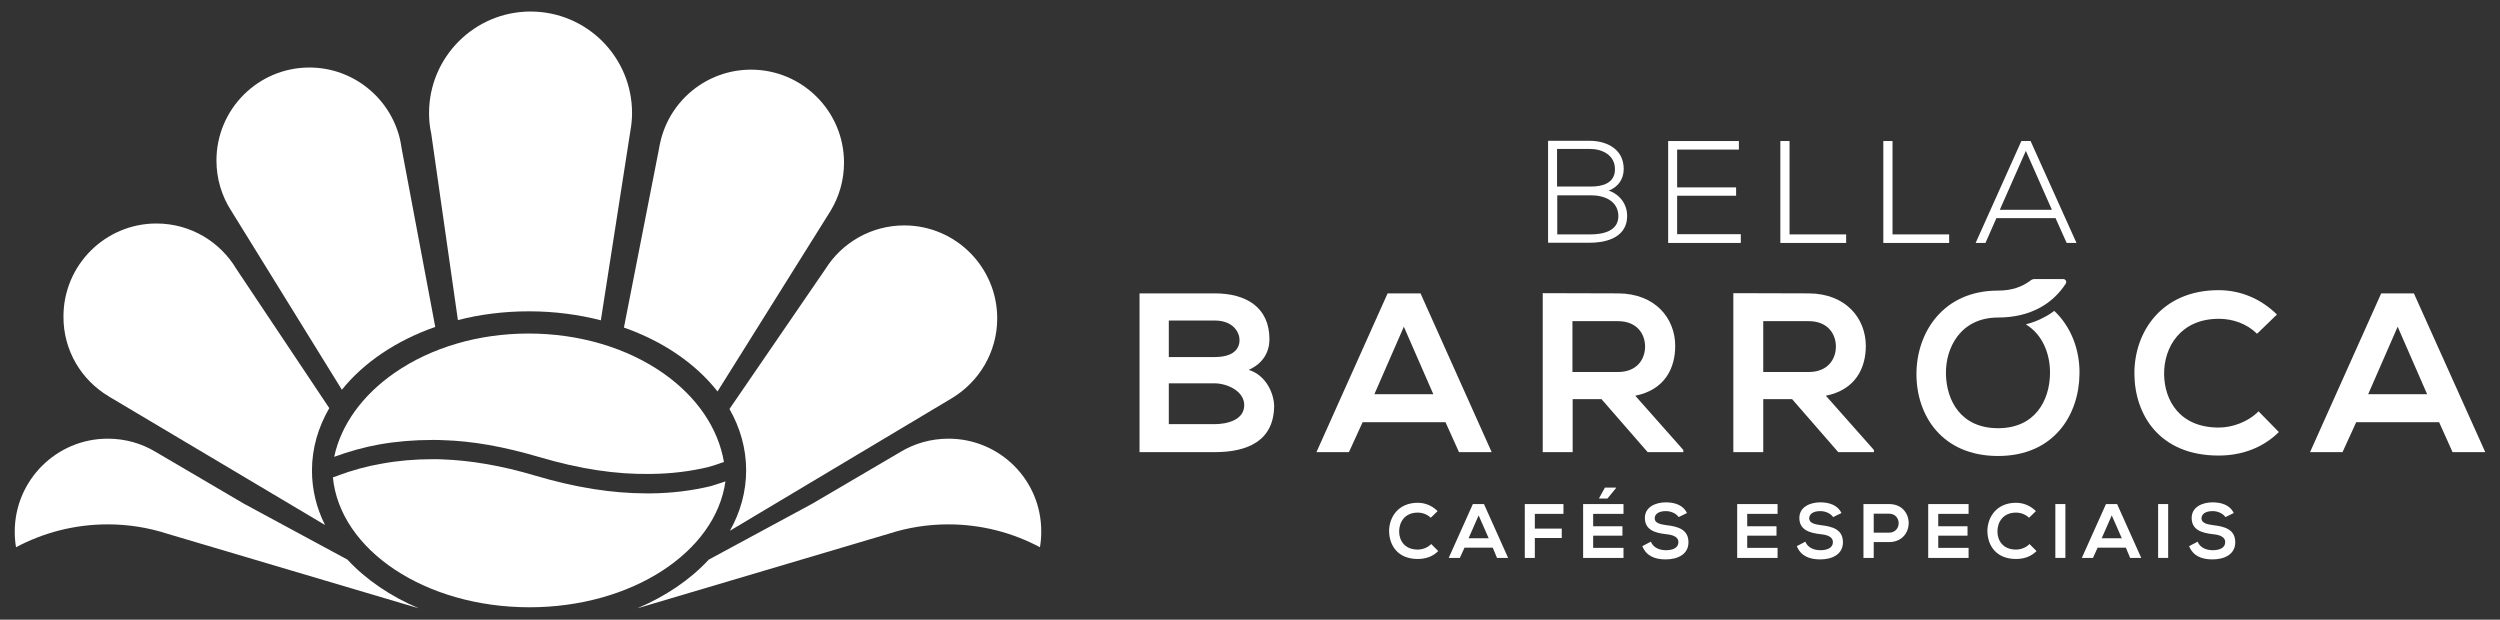
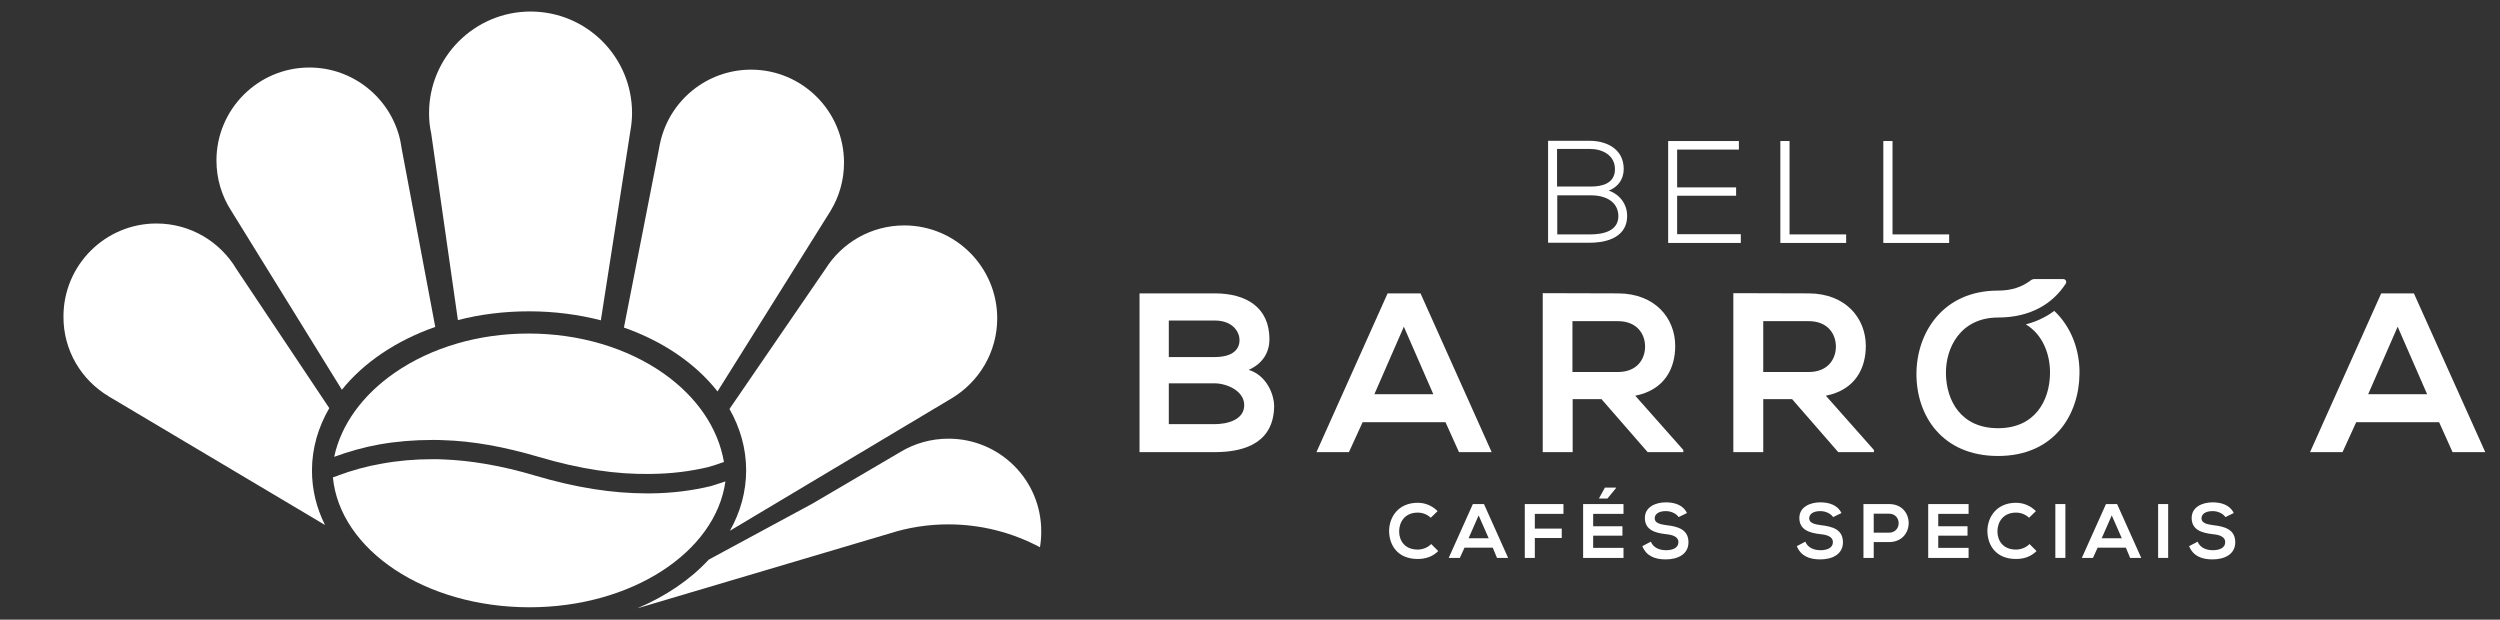
<svg xmlns="http://www.w3.org/2000/svg" version="1.1" id="Layer_1" x="0px" y="0px" viewBox="0 0 117 29" style="enable-background:new 0 0 117 29;" xml:space="preserve">
  <rect x="0" y="0" width="117" height="29" fill="#333333" stroke="none" />
  <style type="text/css">
	.st0-bella-barroca{fill:#FFFFFF;}
</style>
  <g>
    <path class="st0-bella-barroca" d="M33.95,22.53l-0.18,0.06l0,0c-0.16,0.05-0.31,0.1-0.47,0.15l-0.03,0.01c-0.88,0.21-1.8,0.33-2.8,0.34   c-0.07,0-0.14,0-0.21,0c-1.61,0-3.32-0.27-5.21-0.83c-1.58-0.47-3-0.71-4.32-0.76c-0.16-0.01-0.32-0.01-0.48-0.01   c-0.83,0-1.63,0.07-2.39,0.21c-0.7,0.12-1.38,0.31-2.03,0.55l-0.01,0.01l-0.24,0.08c0.33,3.4,4.32,6.08,9.2,6.08   C29.56,28.42,33.49,25.84,33.95,22.53z" />
    <path class="st0-bella-barroca" d="M31.06,17.48c-1.72-1.21-3.96-1.87-6.32-1.87c-0.01,0-0.01,0-0.02,0c-2.32,0-4.53,0.65-6.24,1.83   c-1.52,1.05-2.52,2.44-2.84,3.94c0.68-0.25,1.39-0.45,2.11-0.58c0.79-0.14,1.63-0.21,2.49-0.21c0.17,0,0.33,0,0.5,0.01   c1.37,0.04,2.83,0.3,4.46,0.78c1.92,0.57,3.64,0.83,5.26,0.8c0.96-0.01,1.84-0.12,2.68-0.32c0.25-0.07,0.49-0.15,0.74-0.24   C33.61,20.04,32.62,18.58,31.06,17.48z" />
    <path class="st0-bella-barroca" d="M5.09,18.55L5.09,18.55l0.04,0.03c0.01,0.01,0.02,0.01,0.04,0.02l10.04,5.97c-0.4-0.8-0.61-1.65-0.61-2.55   c0-1.04,0.29-2.02,0.81-2.92l-4.34-6.5c-0.76-1.28-2.15-2.14-3.75-2.14c-2.4,0-4.35,1.95-4.35,4.35   C2.96,16.4,3.81,17.79,5.09,18.55z" />
    <path class="st0-bella-barroca" d="M16,18.24c1.02-1.27,2.54-2.3,4.37-2.94l-1.58-8.39c-0.02-0.13-0.04-0.26-0.07-0.39l0,0l0,0   c-0.45-1.92-2.18-3.36-4.24-3.36c-2.4,0-4.35,1.95-4.35,4.35c0,0.86,0.25,1.67,0.69,2.35L16,18.24z" />
    <path class="st0-bella-barroca" d="M21.43,14.98c1.04-0.27,2.17-0.41,3.33-0.41c1.18,0,2.31,0.15,3.36,0.42l1.38-8.85h0   c0.05-0.28,0.08-0.56,0.08-0.85c0-2.63-2.13-4.75-4.75-4.75s-4.75,2.13-4.75,4.75c0,0.33,0.03,0.64,0.1,0.95L21.43,14.98z" />
    <path class="st0-bella-barroca" d="M33.58,18.32l5.24-8.37c0.02-0.03,0.04-0.06,0.05-0.08l0,0c0.4-0.66,0.63-1.43,0.63-2.26   c0-2.4-1.95-4.35-4.35-4.35c-2.06,0-3.79,1.43-4.24,3.36l0,0l0,0c-0.03,0.12-0.05,0.23-0.07,0.35l-1.64,8.36   C31.05,15.98,32.57,17.03,33.58,18.32z" />
    <path class="st0-bella-barroca" d="M38.63,12.59l-4.49,6.55c0.5,0.88,0.78,1.85,0.78,2.87c0,1-0.27,1.96-0.76,2.83l10.38-6.2l0,0   c1.27-0.76,2.13-2.15,2.13-3.74c0-2.4-1.95-4.35-4.35-4.35C40.77,10.55,39.4,11.36,38.63,12.59z" />
    <path class="st0-bella-barroca" d="M44.39,20.53c-0.81,0-1.58,0.22-2.23,0.61l0,0l-4.14,2.43l-4.85,2.62c-0.87,0.94-2.02,1.72-3.35,2.28l0,0   l11.8-3.5c0.87-0.28,1.8-0.43,2.76-0.43c1.55,0,3.01,0.39,4.29,1.07c0.04-0.24,0.06-0.48,0.06-0.73   C48.74,22.47,46.79,20.53,44.39,20.53z" />
-     <path class="st0-bella-barroca" d="M16.26,26.19l-4.85-2.62l-4.14-2.43l0,0c-0.65-0.39-1.41-0.61-2.23-0.61c-2.4,0-4.35,1.95-4.35,4.35   c0,0.25,0.02,0.5,0.06,0.73c1.28-0.68,2.74-1.07,4.29-1.07c0.96,0,1.89,0.15,2.76,0.43l11.8,3.5l0,0   C18.28,27.91,17.13,27.13,16.26,26.19z" />
    <g>
      <path class="st0-bella-barroca" d="M75.29,8.92c0.44-0.17,0.7-0.54,0.7-1.01c0-0.97-0.85-1.32-1.58-1.32h-1.96v4.77h1.96    c0.52,0,1.74-0.12,1.74-1.26C76.15,9.56,75.81,9.1,75.29,8.92z M74.46,8.73h-1.59V6.97h1.54c0.58,0,1.17,0.29,1.17,0.95    C75.58,8.59,74.97,8.73,74.46,8.73z M72.87,9.14h1.59c0.61,0,1.27,0.25,1.28,0.97c0,0.71-0.72,0.86-1.32,0.86h-1.54V9.14z" />
      <polygon class="st0-bella-barroca" points="78.49,9.16 81.25,9.16 81.25,8.77 78.49,8.77 78.49,7 81.38,7 81.38,6.6 78.07,6.6 78.07,11.37     81.47,11.37 81.47,10.96 78.49,10.96   " />
      <polygon class="st0-bella-barroca" points="83.75,6.6 83.32,6.6 83.32,11.37 86.4,11.37 86.4,10.97 83.75,10.97   " />
      <polygon class="st0-bella-barroca" points="88.57,6.6 88.14,6.6 88.14,11.37 91.22,11.37 91.22,10.97 88.57,10.97   " />
-       <path class="st0-bella-barroca" d="M95.04,6.62L95.04,6.6H94.6l-2.14,4.77h0.46l0.51-1.16h2.77l0.52,1.16h0.46L95.04,6.62z M96.03,9.82h-2.44    l1.22-2.76L96.03,9.82z" />
    </g>
    <g>
      <path class="st0-bella-barroca" d="M58.44,17.31c0.69-0.31,0.97-0.86,0.97-1.43c0-1.5-1.09-2.15-2.56-2.15c-1.18,0-2.36,0-3.52,0v7.43    c1.18,0,2.34,0,3.52,0c1.54,0,2.78-0.53,2.78-2.19C59.62,18.5,59.31,17.58,58.44,17.31z M54.7,15h2.14c0.89,0,1.17,0.57,1.17,0.91    c0,0.42-0.29,0.8-1.17,0.8H54.7V15z M56.84,19.85H54.7v-1.91h2.14c0.57,0,1.39,0.35,1.39,1.02    C58.23,19.66,57.42,19.85,56.84,19.85z" />
      <path class="st0-bella-barroca" d="M64.94,13.73l-3.33,7.43h1.52l0.64-1.4h3.88l0.63,1.4h1.53l-3.33-7.43H64.94z M64.32,18.45l1.38-3.16    l1.38,3.16H64.32z" />
      <path class="st0-bella-barroca" d="M78.4,16.19c0-1.28-0.92-2.45-2.67-2.46c-1.18,0-2.36-0.01-3.53-0.01v7.44h1.4v-2.48h1.35l2.16,2.48h1.67    v-0.1l-2.25-2.54C77.93,18.24,78.4,17.21,78.4,16.19z M73.59,17.41v-2.38h2.13c0.88,0,1.27,0.59,1.27,1.19    c0,0.59-0.38,1.19-1.27,1.19H73.59z" />
      <path class="st0-bella-barroca" d="M87.32,16.19c0-1.28-0.92-2.45-2.67-2.46c-1.18,0-2.36-0.01-3.53-0.01v7.44h1.4v-2.48h1.35l2.16,2.48h1.67    v-0.1l-2.25-2.54C86.85,18.24,87.32,17.21,87.32,16.19z M82.52,17.41v-2.38h2.13c0.88,0,1.27,0.59,1.27,1.19    c0,0.59-0.38,1.19-1.27,1.19H82.52z" />
-       <path class="st0-bella-barroca" d="M103.84,20.01c-1.84,0-2.55-1.28-2.56-2.51c-0.01-1.24,0.76-2.58,2.56-2.58c0.65,0,1.3,0.22,1.79,0.7    l0.93-0.9c-0.76-0.75-1.72-1.14-2.73-1.14c-2.68,0-3.95,1.97-3.94,3.91c0.01,1.93,1.18,3.83,3.94,3.83c1.07,0,2.06-0.35,2.82-1.1    l-0.95-0.97C105.22,19.74,104.48,20.01,103.84,20.01z" />
      <path class="st0-bella-barroca" d="M112.97,13.73h-1.53l-3.33,7.43h1.52l0.64-1.4h3.88l0.63,1.4h1.53L112.97,13.73z M110.83,18.45l1.38-3.16    l1.38,3.16H110.83z" />
      <path class="st0-bella-barroca" d="M96.14,14.55c-0.15,0.11-0.3,0.21-0.46,0.29c-0.27,0.15-0.56,0.26-0.87,0.34c0.81,0.49,1.15,1.44,1.13,2.32    c-0.02,1.22-0.68,2.54-2.43,2.54c-1.75,0-2.41-1.3-2.44-2.52c-0.03-1.25,0.69-2.66,2.44-2.66c1.53,0,2.57-0.66,3.17-1.59    c0.01-0.02,0.02-0.04,0.02-0.07c0-0.08-0.06-0.14-0.14-0.14h-1.33v0c0,0,0,0-0.01,0c-0.08,0-0.15,0.03-0.21,0.08l0,0    c-0.37,0.28-0.86,0.46-1.5,0.46c0,0,0,0-0.01,0v0c-2.56,0-3.81,1.96-3.81,3.91c0,1.95,1.21,3.83,3.82,3.83s3.79-1.92,3.81-3.84    C97.34,16.4,96.94,15.3,96.14,14.55z" />
    </g>
    <g>
      <path class="st0-bella-barroca" d="M67.31,25.79c-0.26,0.26-0.59,0.37-0.96,0.37c-0.94,0-1.33-0.64-1.34-1.3c0-0.66,0.43-1.33,1.34-1.33    c0.34,0,0.67,0.13,0.93,0.39l-0.32,0.31c-0.17-0.16-0.39-0.24-0.61-0.24c-0.61,0-0.87,0.45-0.87,0.88c0,0.42,0.25,0.85,0.87,0.85    c0.22,0,0.47-0.09,0.63-0.26L67.31,25.79z" />
      <path class="st0-bella-barroca" d="M69.86,25.63h-1.32l-0.22,0.48h-0.52l1.13-2.52h0.52l1.13,2.52h-0.52L69.86,25.63z M69.2,24.12l-0.47,1.07    h0.94L69.2,24.12z" />
      <path class="st0-bella-barroca" d="M71.36,26.11v-2.52h1.81v0.46h-1.34v0.69h1.26v0.44h-1.26v0.93H71.36z" />
      <path class="st0-bella-barroca" d="M75.98,26.11h-1.89c0-0.84,0-1.68,0-2.52h1.89v0.46h-1.42v0.58h1.37v0.44h-1.37v0.57h1.42V26.11z     M75.63,22.82h-0.52l-0.27,0.49v0.02h0.39l0.4-0.49V22.82z" />
      <path class="st0-bella-barroca" d="M78.56,24.2c-0.09-0.14-0.32-0.28-0.6-0.28c-0.35,0-0.52,0.15-0.52,0.34c0,0.22,0.26,0.28,0.56,0.32    c0.53,0.06,1.02,0.2,1.02,0.8c0,0.56-0.5,0.8-1.06,0.8c-0.52,0-0.91-0.16-1.1-0.62l0.4-0.21c0.11,0.28,0.4,0.4,0.71,0.4    c0.3,0,0.58-0.1,0.58-0.38c0-0.24-0.25-0.34-0.58-0.37c-0.52-0.06-0.99-0.2-0.99-0.76c0-0.52,0.51-0.73,0.98-0.73    c0.39,0,0.8,0.11,0.99,0.5L78.56,24.2z" />
-       <path class="st0-bella-barroca" d="M83.19,26.11H81.3c0-0.84,0-1.68,0-2.52h1.89v0.46h-1.42v0.58h1.37v0.44h-1.37v0.57h1.42V26.11z" />
      <path class="st0-bella-barroca" d="M85.79,24.2c-0.09-0.14-0.32-0.28-0.6-0.28c-0.35,0-0.52,0.15-0.52,0.34c0,0.22,0.26,0.28,0.56,0.32    c0.53,0.06,1.02,0.2,1.02,0.8c0,0.56-0.5,0.8-1.06,0.8c-0.52,0-0.91-0.16-1.1-0.62l0.4-0.21c0.11,0.28,0.4,0.4,0.71,0.4    c0.3,0,0.58-0.1,0.58-0.38c0-0.24-0.25-0.34-0.58-0.37c-0.52-0.06-0.99-0.2-0.99-0.76c0-0.52,0.51-0.73,0.98-0.73    c0.39,0,0.8,0.11,0.99,0.5L85.79,24.2z" />
      <path class="st0-bella-barroca" d="M88.4,25.37h-0.71v0.74h-0.48v-2.52c0.4,0,0.79,0,1.19,0C89.63,23.58,89.64,25.37,88.4,25.37z M87.69,24.93    h0.71c0.61,0,0.61-0.89,0-0.89h-0.71V24.93z" />
      <path class="st0-bella-barroca" d="M92.13,26.11h-1.89c0-0.84,0-1.68,0-2.52h1.89v0.46h-1.42v0.58h1.37v0.44h-1.37v0.57h1.42V26.11z" />
      <path class="st0-bella-barroca" d="M95.31,25.79c-0.26,0.26-0.59,0.37-0.96,0.37c-0.94,0-1.33-0.64-1.34-1.3c0-0.66,0.43-1.33,1.34-1.33    c0.34,0,0.67,0.13,0.93,0.39l-0.32,0.31c-0.17-0.16-0.39-0.24-0.61-0.24c-0.61,0-0.87,0.45-0.87,0.88c0,0.42,0.25,0.85,0.87,0.85    c0.22,0,0.47-0.09,0.63-0.26L95.31,25.79z" />
      <path class="st0-bella-barroca" d="M96.19,26.11v-2.52h0.47v2.52H96.19z" />
      <path class="st0-bella-barroca" d="M99.49,25.63h-1.32l-0.22,0.48h-0.52l1.13-2.52h0.52l1.13,2.52h-0.52L99.49,25.63z M98.83,24.12l-0.47,1.07    h0.94L98.83,24.12z" />
      <path class="st0-bella-barroca" d="M101,26.11v-2.52h0.47v2.52H101z" />
      <path class="st0-bella-barroca" d="M104.15,24.2c-0.09-0.14-0.32-0.28-0.6-0.28c-0.35,0-0.52,0.15-0.52,0.34c0,0.22,0.26,0.28,0.56,0.32    c0.53,0.06,1.02,0.2,1.02,0.8c0,0.56-0.5,0.8-1.06,0.8c-0.52,0-0.91-0.16-1.1-0.62l0.4-0.21c0.11,0.28,0.4,0.4,0.71,0.4    c0.3,0,0.58-0.1,0.58-0.38c0-0.24-0.25-0.34-0.58-0.37c-0.52-0.06-0.99-0.2-0.99-0.76c0-0.52,0.51-0.73,0.98-0.73    c0.39,0,0.8,0.11,0.99,0.5L104.15,24.2z" />
    </g>
  </g>
</svg>